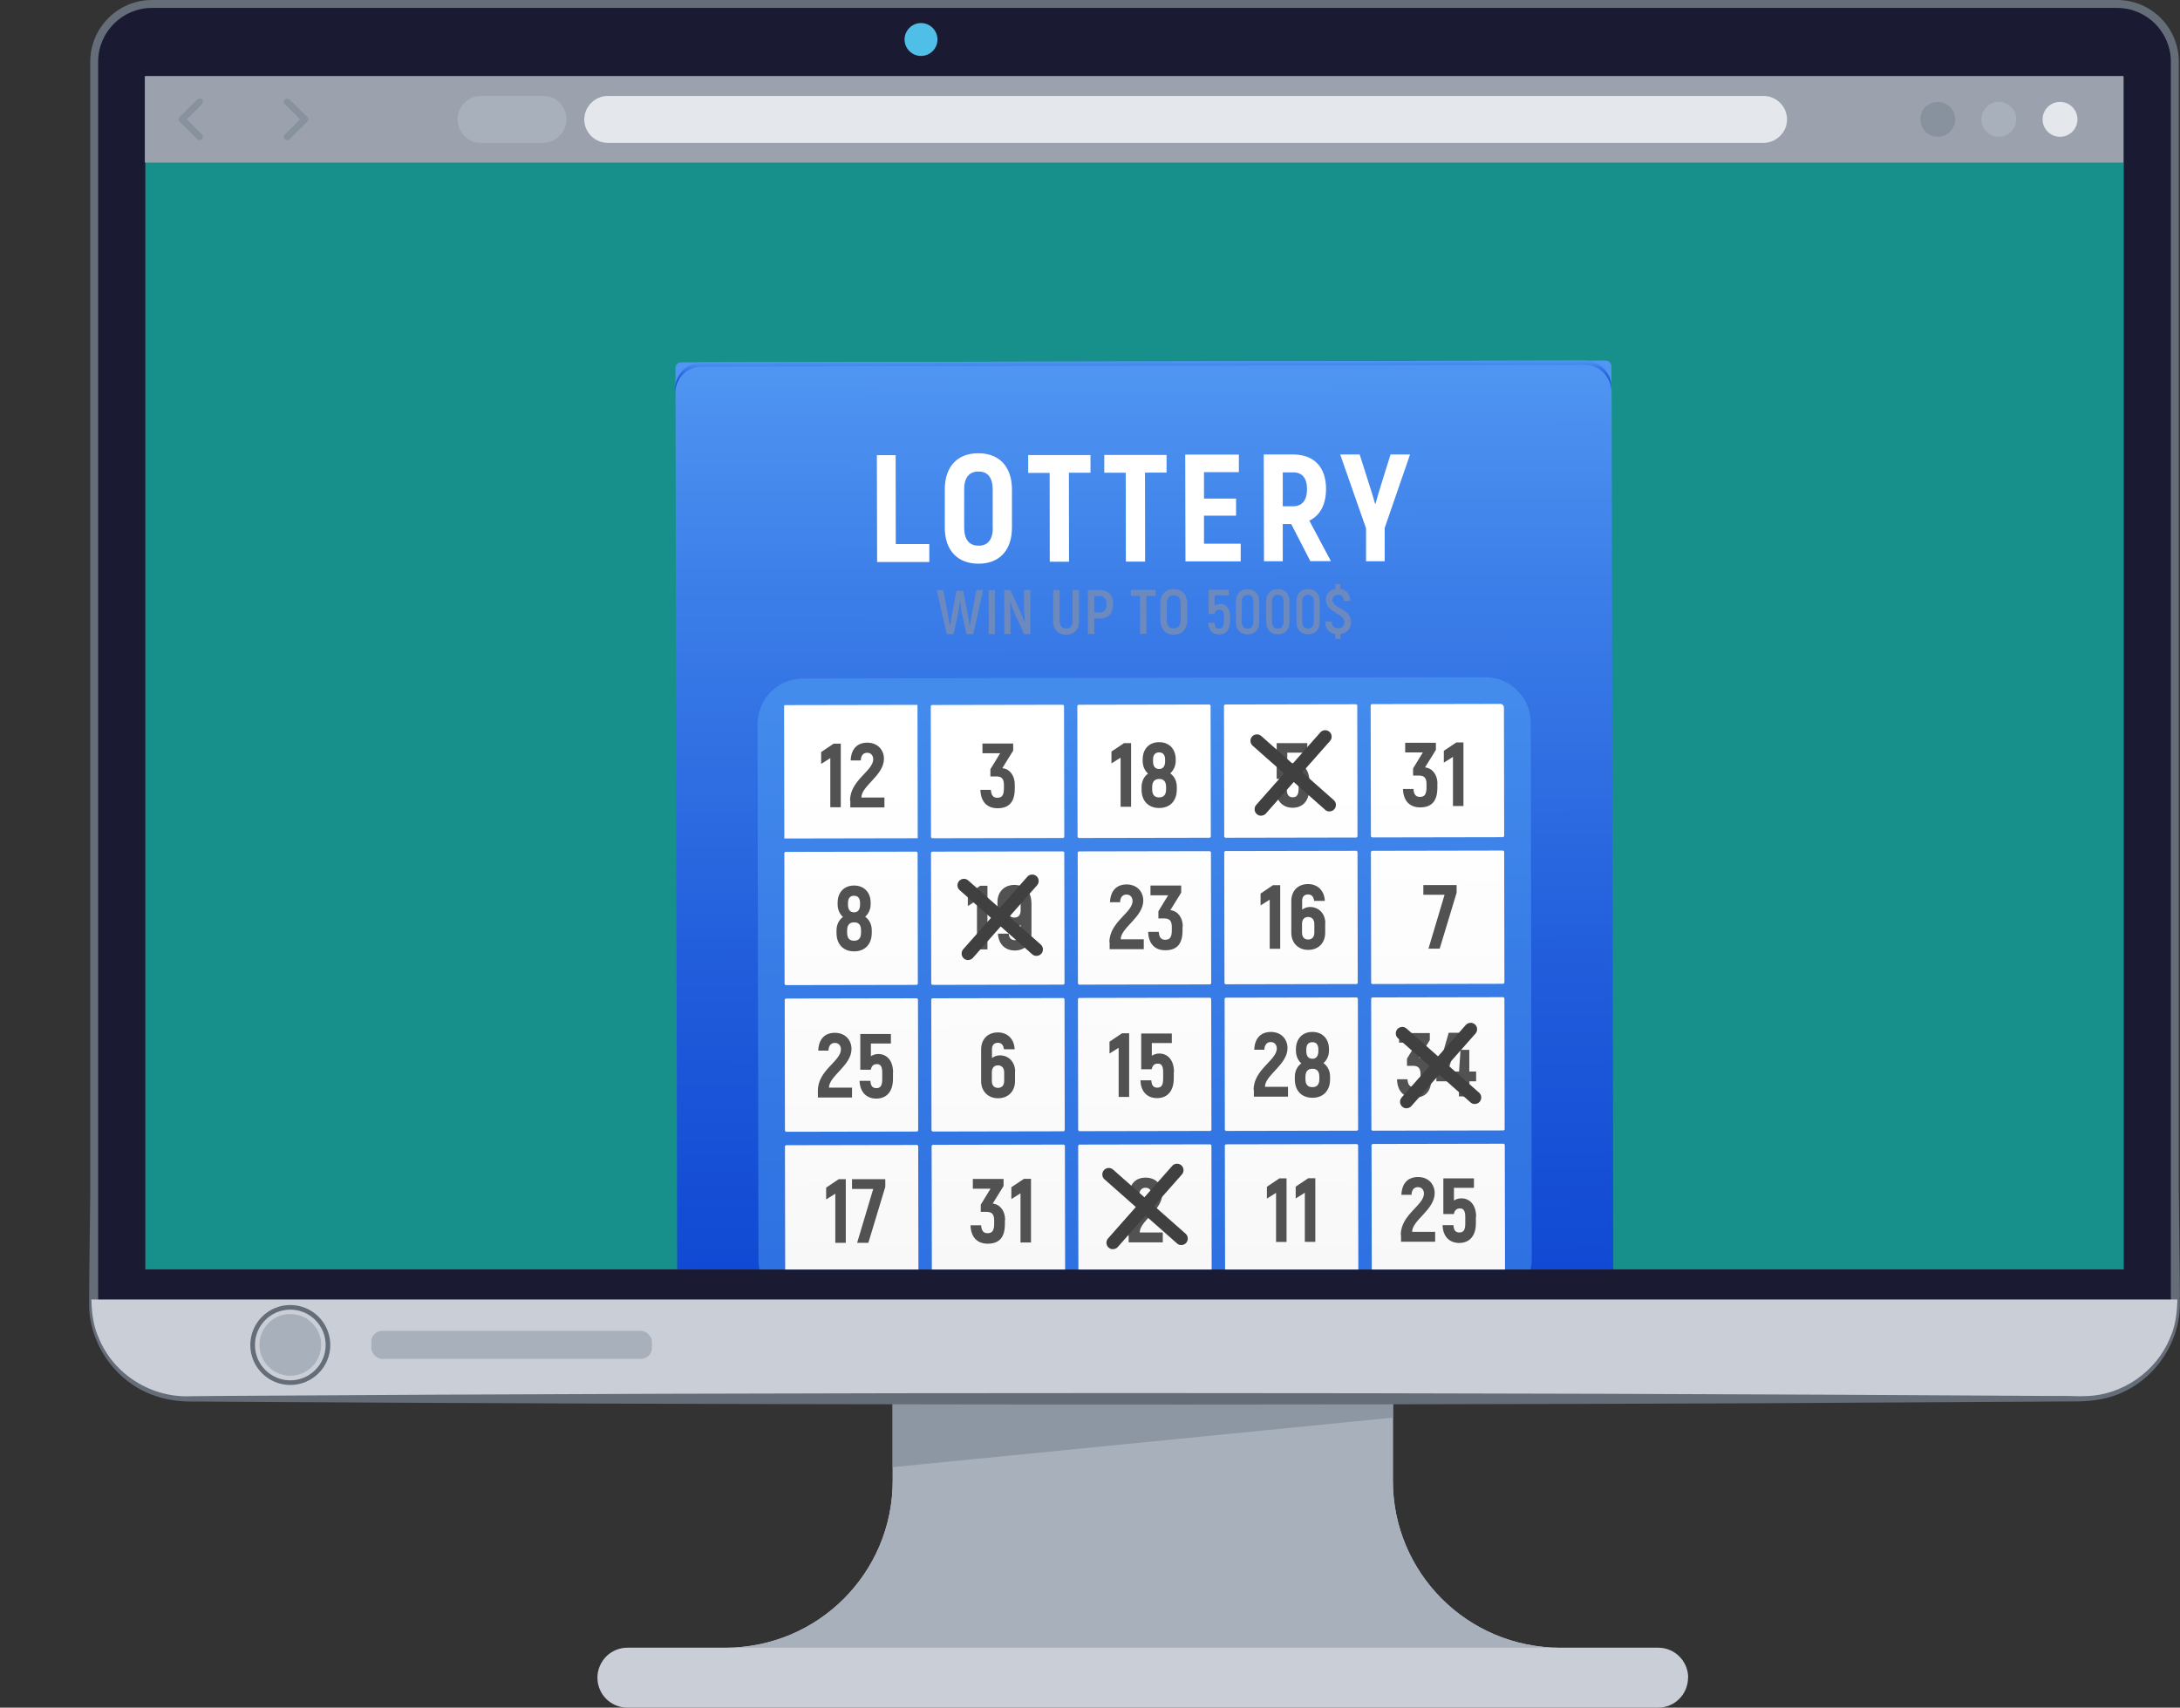
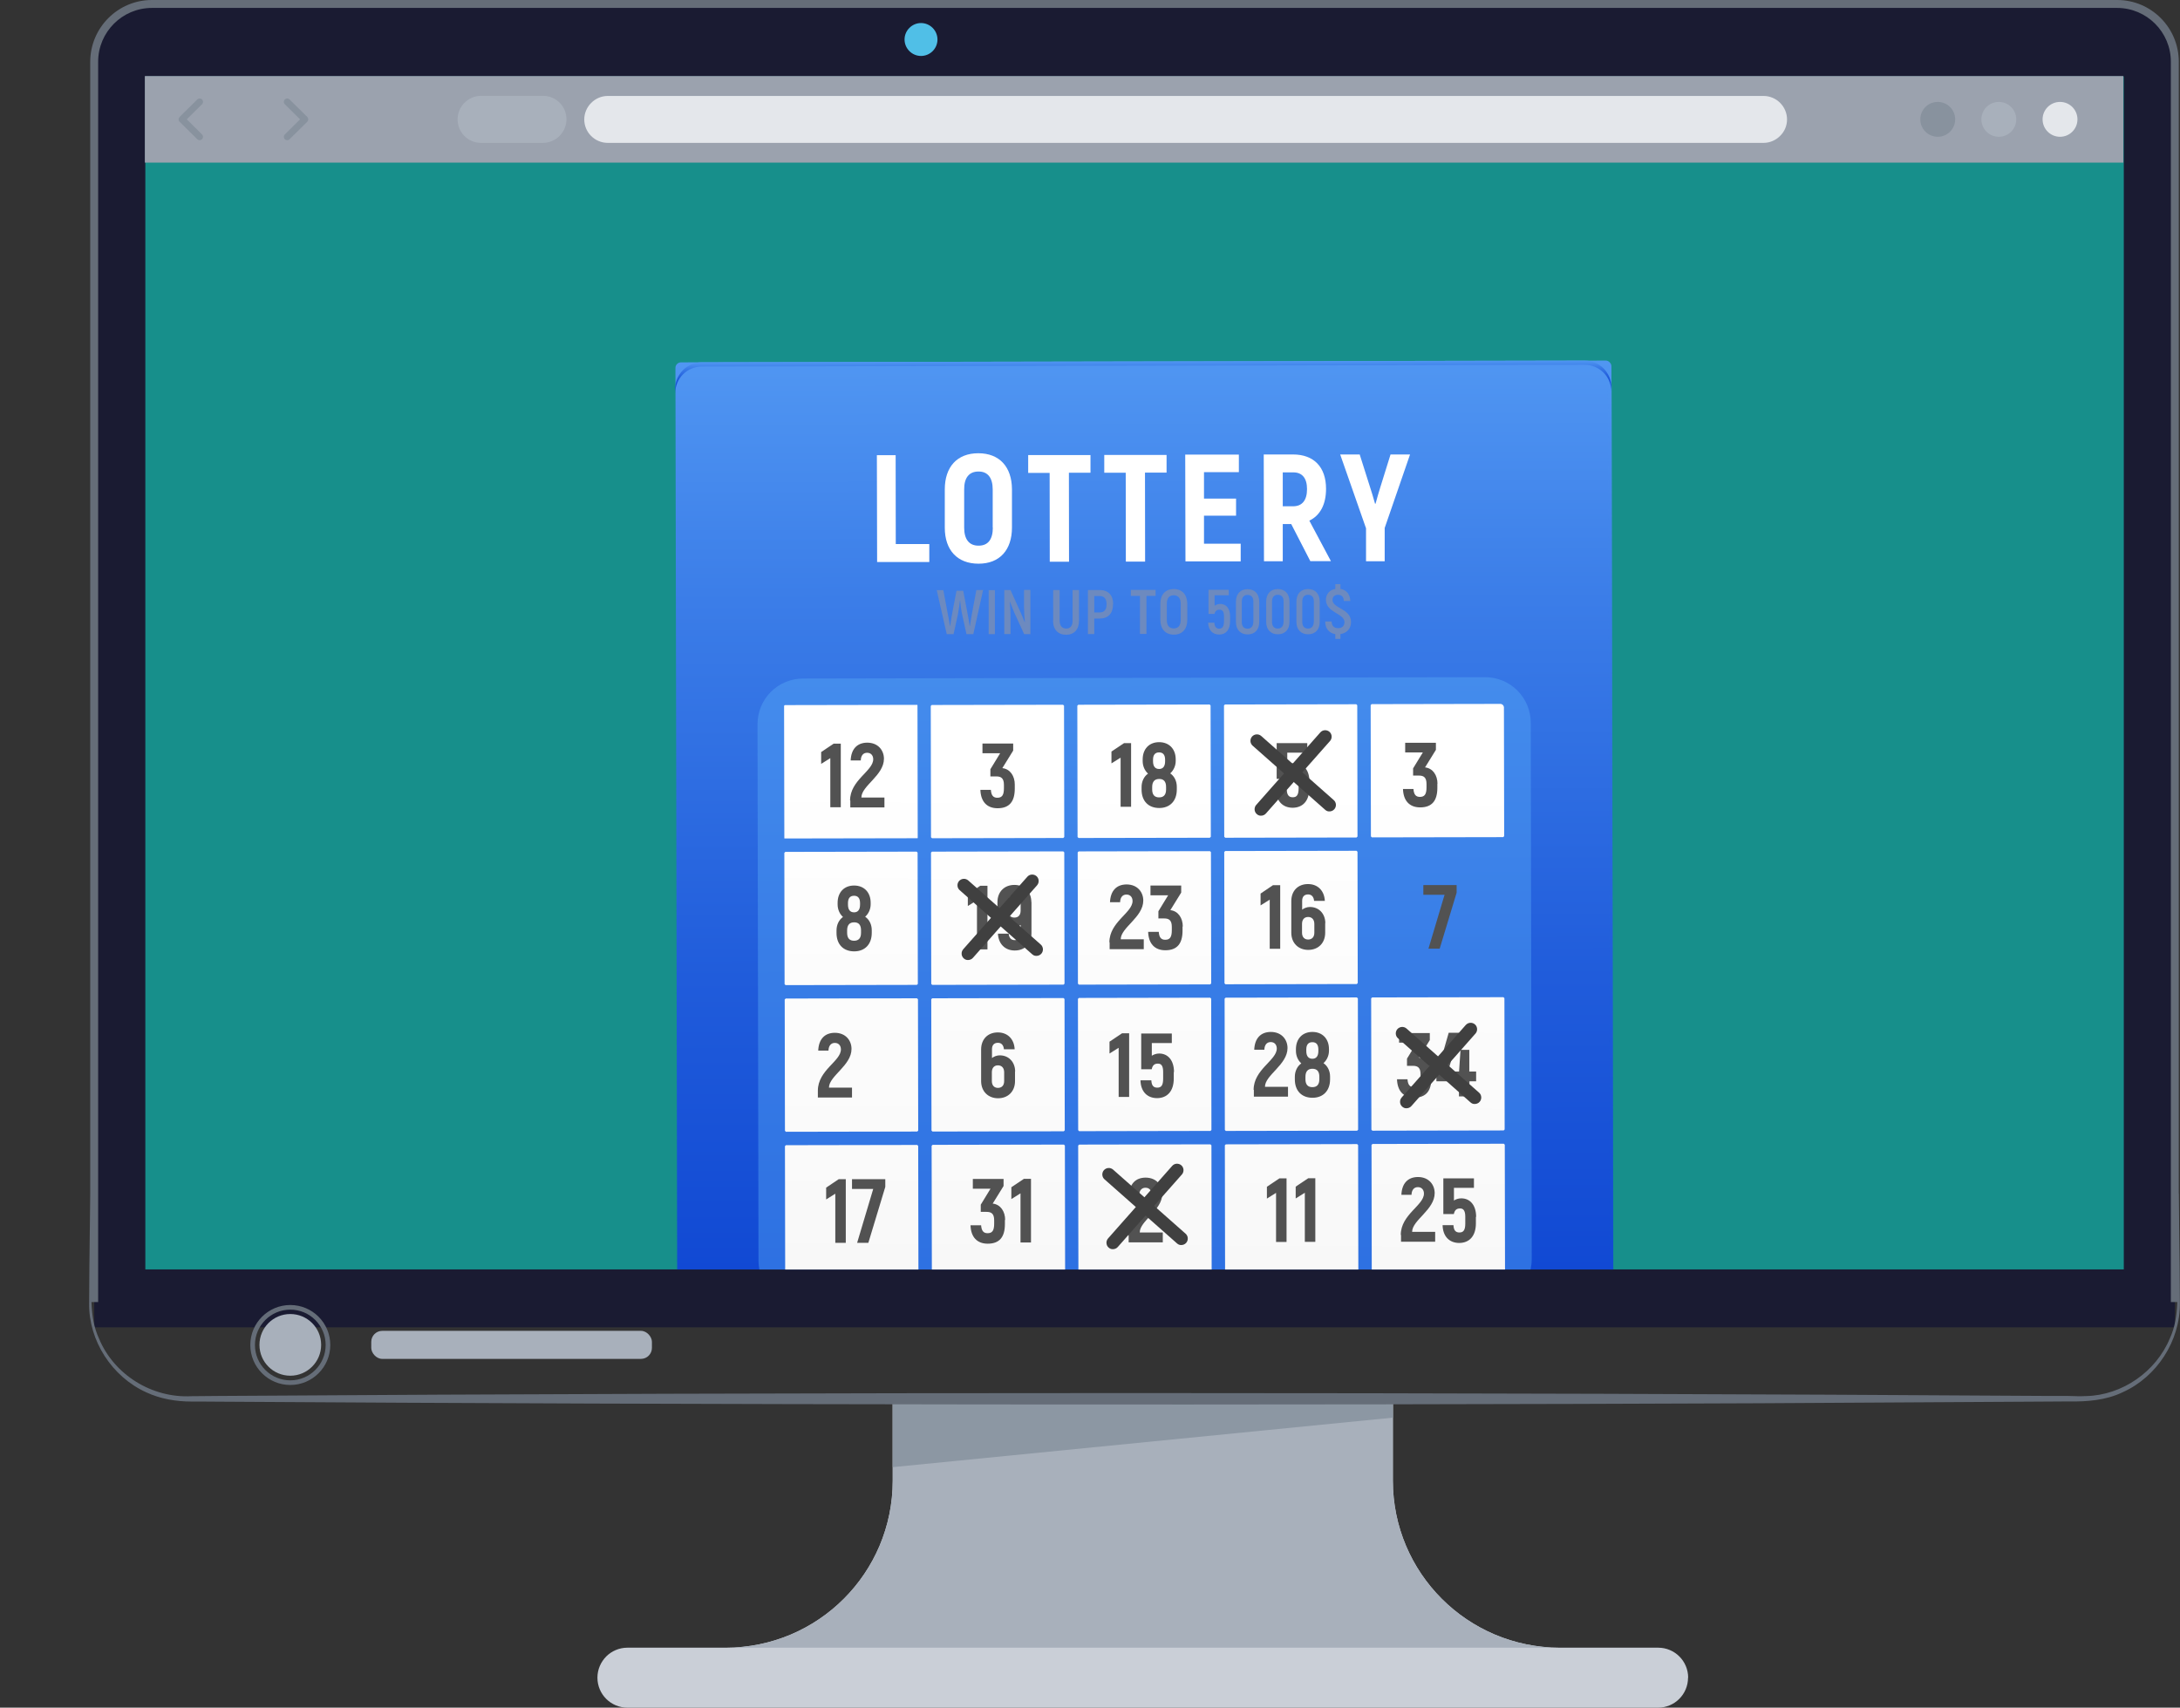
<svg xmlns="http://www.w3.org/2000/svg" xmlns:xlink="http://www.w3.org/1999/xlink" viewBox="0 0 178.8 140.08">
  <rect x="0" y="0" width="178.8" height="140.08" fill="#333333" stroke="none" />
  <defs>
    <style>      .cls-1 {        fill: #50bfe7;      }      .cls-2 {        fill: #9ba2ae;      }      .cls-3 {        fill: url(#linear-gradient-17);      }      .cls-4 {        fill: url(#linear-gradient-2);        opacity: .5;      }      .cls-4, .cls-5, .cls-6 {        mix-blend-mode: multiply;      }      .cls-7 {        fill: url(#linear-gradient-15);      }      .cls-8 {        fill: url(#linear-gradient-18);      }      .cls-9 {        fill: url(#linear-gradient-28);      }      .cls-10 {        fill: #6d8abf;      }      .cls-11 {        fill: url(#linear-gradient-14);      }      .cls-12 {        fill: url(#linear-gradient-20);      }      .cls-13 {        fill: url(#linear-gradient-6);      }      .cls-14 {        isolation: isolate;      }      .cls-15 {        fill: #5cadf9;        opacity: .4;      }      .cls-15, .cls-16 {        mix-blend-mode: screen;      }      .cls-5 {        opacity: .2;      }      .cls-5, .cls-17 {        fill: #525252;      }      .cls-16 {        fill: url(#linear-gradient-3);      }      .cls-18 {        fill: url(#linear-gradient-11);      }      .cls-19 {        fill: url(#linear-gradient-10);      }      .cls-20 {        fill: #a8b0bb;      }      .cls-21 {        fill: url(#linear-gradient-16);      }      .cls-22 {        fill: url(#linear-gradient-31);      }      .cls-23 {        fill: #88929e;      }      .cls-24 {        fill: url(#linear-gradient-21);      }      .cls-25 {        fill: #178f8b;      }      .cls-26 {        fill: url(#linear-gradient-25);      }      .cls-27 {        fill: url(#linear-gradient-5);      }      .cls-28 {        clip-path: url(#clippath);      }      .cls-29 {        fill: #656d78;      }      .cls-30 {        fill: #e4e7eb;      }      .cls-31 {        fill: #1a1b32;      }      .cls-32 {        fill: none;      }      .cls-33 {        fill: url(#linear-gradient-7);      }      .cls-34 {        fill: #8c97a3;      }      .cls-35 {        fill: url(#linear-gradient-24);      }      .cls-36 {        fill: url(#linear-gradient-9);      }      .cls-37 {        fill: url(#linear-gradient-22);      }      .cls-38 {        fill: url(#linear-gradient);      }      .cls-39 {        fill: #cacfd7;      }      .cls-40 {        fill: url(#linear-gradient-27);      }      .cls-41 {        fill: url(#linear-gradient-29);      }      .cls-42 {        fill: #404040;      }      .cls-43 {        fill: url(#linear-gradient-30);      }      .cls-44 {        fill: url(#linear-gradient-23);      }      .cls-45 {        fill: url(#linear-gradient-19);      }      .cls-46 {        fill: url(#linear-gradient-4);      }      .cls-47 {        fill: url(#linear-gradient-8);      }      .cls-48 {        fill: url(#linear-gradient-12);      }      .cls-49 {        fill: url(#linear-gradient-13);      }      .cls-50 {        fill: url(#linear-gradient-26);      }    </style>
    <clipPath id="clippath">
      <rect class="cls-32" y="15.65" width="170.39" height="88.49" />
    </clipPath>
    <linearGradient id="linear-gradient" x1="241.16" y1="184.79" x2="241.16" y2="91.18" gradientTransform="translate(-147.29 -61.54)" gradientUnits="userSpaceOnUse">
      <stop offset="0" stop-color="#0a41d1" />
      <stop offset=".19" stop-color="#1048d3" />
      <stop offset=".46" stop-color="#205cdb" />
      <stop offset=".79" stop-color="#3b7de8" />
      <stop offset="1" stop-color="#5096f2" />
    </linearGradient>
    <linearGradient id="linear-gradient-2" x1="241.28" y1="184.79" x2="241.28" y2="91.92" gradientTransform="translate(-147.56 -61.08) rotate(-.11)" xlink:href="#linear-gradient" />
    <linearGradient id="linear-gradient-3" x1="241.16" y1="93.71" x2="241.16" y2="91.18" gradientTransform="translate(-147.56 -61.08) rotate(-.11)" xlink:href="#linear-gradient" />
    <linearGradient id="linear-gradient-4" x1="221.39" y1="119.12" x2="221.05" y2="169.52" gradientTransform="translate(-147.62 -61.01) rotate(-.11)" gradientUnits="userSpaceOnUse">
      <stop offset=".1" stop-color="#fff" />
      <stop offset=".84" stop-color="#f9f9f9" />
      <stop offset="1" stop-color="#f7f7f7" />
    </linearGradient>
    <linearGradient id="linear-gradient-5" x1="227.57" y1="119.17" x2="227.22" y2="169.57" xlink:href="#linear-gradient-4" />
    <linearGradient id="linear-gradient-6" x1="234.19" y1="119.21" x2="233.84" y2="169.61" xlink:href="#linear-gradient-4" />
    <linearGradient id="linear-gradient-7" x1="240.41" y1="119.25" x2="240.07" y2="169.65" xlink:href="#linear-gradient-4" />
    <linearGradient id="linear-gradient-8" x1="246.8" y1="119.3" x2="246.46" y2="169.69" xlink:href="#linear-gradient-4" />
    <linearGradient id="linear-gradient-9" x1="253.73" y1="119.34" x2="253.38" y2="169.74" xlink:href="#linear-gradient-4" />
    <linearGradient id="linear-gradient-10" x1="260.08" y1="119.39" x2="259.74" y2="169.79" xlink:href="#linear-gradient-4" />
    <linearGradient id="linear-gradient-11" x1="241.16" y1="184.79" x2="241.16" y2="174.25" gradientTransform="translate(335.1 297.5) rotate(180)" gradientUnits="userSpaceOnUse">
      <stop offset="0" stop-color="#e6e6e6" />
      <stop offset=".06" stop-color="#e8e8e8" />
      <stop offset=".54" stop-color="#f9f9f9" />
      <stop offset=".9" stop-color="#fff" />
    </linearGradient>
    <linearGradient id="linear-gradient-12" x1="217.14" y1="119.16" x2="216.8" y2="169.58" gradientTransform="translate(-147.56 -61.08) rotate(-.11)" xlink:href="#linear-gradient-4" />
    <linearGradient id="linear-gradient-13" x1="229.17" y1="119.24" x2="228.83" y2="169.66" gradientTransform="translate(-147.56 -61.08) rotate(-.11)" xlink:href="#linear-gradient-4" />
    <linearGradient id="linear-gradient-14" x1="241.2" y1="119.32" x2="240.85" y2="169.74" gradientTransform="translate(-147.56 -61.08) rotate(-.11)" xlink:href="#linear-gradient-4" />
    <linearGradient id="linear-gradient-15" x1="253.22" y1="119.41" x2="252.88" y2="169.82" gradientTransform="translate(-147.56 -61.08) rotate(-.11)" xlink:href="#linear-gradient-4" />
    <linearGradient id="linear-gradient-16" x1="265.25" y1="119.48" x2="264.91" y2="169.93" gradientTransform="translate(-147.56 -61.08) rotate(-.11)" xlink:href="#linear-gradient-4" />
    <linearGradient id="linear-gradient-17" x1="217.23" y1="119.16" x2="216.88" y2="169.58" gradientTransform="translate(-147.56 -61.08) rotate(-.11)" xlink:href="#linear-gradient-4" />
    <linearGradient id="linear-gradient-18" x1="229.25" y1="119.24" x2="228.91" y2="169.66" gradientTransform="translate(-147.56 -61.08) rotate(-.11)" xlink:href="#linear-gradient-4" />
    <linearGradient id="linear-gradient-19" x1="241.28" y1="119.32" x2="240.93" y2="169.74" gradientTransform="translate(-147.56 -61.08) rotate(-.11)" xlink:href="#linear-gradient-4" />
    <linearGradient id="linear-gradient-20" x1="253.3" y1="119.4" x2="252.96" y2="169.82" gradientTransform="translate(-147.56 -61.08) rotate(-.11)" xlink:href="#linear-gradient-4" />
    <linearGradient id="linear-gradient-21" x1="265.33" y1="119.48" x2="264.99" y2="169.9" gradientTransform="translate(-147.56 -61.08) rotate(-.11)" xlink:href="#linear-gradient-4" />
    <linearGradient id="linear-gradient-22" x1="217.31" y1="119.15" x2="216.96" y2="169.57" gradientTransform="translate(-147.56 -61.08) rotate(-.11)" xlink:href="#linear-gradient-4" />
    <linearGradient id="linear-gradient-23" x1="229.33" y1="119.24" x2="228.99" y2="169.65" gradientTransform="translate(-147.56 -61.08) rotate(-.11)" xlink:href="#linear-gradient-4" />
    <linearGradient id="linear-gradient-24" x1="241.36" y1="119.32" x2="241.02" y2="169.74" gradientTransform="translate(-147.56 -61.08) rotate(-.11)" xlink:href="#linear-gradient-4" />
    <linearGradient id="linear-gradient-25" x1="253.39" y1="119.4" x2="253.04" y2="169.82" gradientTransform="translate(-147.56 -61.08) rotate(-.11)" xlink:href="#linear-gradient-4" />
    <linearGradient id="linear-gradient-26" x1="265.41" y1="119.48" x2="265.07" y2="169.9" gradientTransform="translate(-147.56 -61.08) rotate(-.11)" xlink:href="#linear-gradient-4" />
    <linearGradient id="linear-gradient-27" x1="217.39" y1="119.13" x2="217.05" y2="169.57" gradientTransform="translate(-147.56 -61.08) rotate(-.11)" xlink:href="#linear-gradient-4" />
    <linearGradient id="linear-gradient-28" x1="229.41" y1="119.23" x2="229.07" y2="169.65" gradientTransform="translate(-147.56 -61.08) rotate(-.11)" xlink:href="#linear-gradient-4" />
    <linearGradient id="linear-gradient-29" x1="241.44" y1="119.31" x2="241.1" y2="169.73" gradientTransform="translate(-147.56 -61.08) rotate(-.11)" xlink:href="#linear-gradient-4" />
    <linearGradient id="linear-gradient-30" x1="253.47" y1="119.39" x2="253.12" y2="169.81" gradientTransform="translate(-147.56 -61.08) rotate(-.11)" xlink:href="#linear-gradient-4" />
    <linearGradient id="linear-gradient-31" x1="265.49" y1="119.48" x2="265.15" y2="169.9" gradientTransform="translate(-147.56 -61.08) rotate(-.11)" xlink:href="#linear-gradient-4" />
  </defs>
  <g class="cls-14">
    <g id="Layer_2" data-name="Layer 2">
      <g id="Layer_1-2" data-name="Layer 1">
        <g>
          <g>
            <path class="cls-39" d="M138.45,137.62c0,1.36-1.1,2.46-2.46,2.46H51.46c-1.36,0-2.46-1.1-2.46-2.46,0-.68,.28-1.29,.72-1.74,.44-.44,1.06-.72,1.74-.72h8.06c7.57,0,13.7-6.13,13.7-13.7v-6.98h41.02v6.98c0,7.57,6.13,13.7,13.7,13.7h8.06c1.36,0,2.46,1.1,2.46,2.46Z" />
            <path class="cls-20" d="M127.94,135.16H59.52c7.57,0,13.7-6.13,13.7-13.7v-6.98h41.02v6.98c0,7.57,6.13,13.7,13.7,13.7Z" />
            <polygon class="cls-34" points="114.24 116.29 73.22 120.35 73.22 114.48 114.24 114.48 114.24 116.29" />
          </g>
          <path class="cls-31" d="M178.38,5.06V108.88H7.73V5.06C7.73,2.44,9.85,.32,12.46,.32H173.65c2.61,0,4.73,2.12,4.73,4.73Z" />
          <rect class="cls-25" x="11.92" y="6.27" width="162.27" height="97.86" />
          <path class="cls-29" d="M178.7,106.81h-.65V5.06c0-2.43-1.98-4.41-4.41-4.41H12.46c-2.43,0-4.41,1.98-4.41,4.41V106.81h-.65V5.06C7.41,2.27,9.67,0,12.46,0H173.65c2.79,0,5.05,2.27,5.05,5.06V106.81Z" />
          <path class="cls-1" d="M76.89,3.24c0,.75-.61,1.35-1.35,1.35s-1.35-.61-1.35-1.35,.61-1.35,1.35-1.35,1.35,.61,1.35,1.35Z" />
-           <path class="cls-39" d="M178.7,106.6v.21c0,4.38-3.55,7.92-7.92,7.92H15.33c-4.38,0-7.92-3.55-7.92-7.92v-.21H178.7Z" />
          <path class="cls-20" d="M26.34,110.32c0,1.39-1.13,2.53-2.53,2.53s-2.53-1.13-2.53-2.53,1.13-2.53,2.53-2.53,2.53,1.13,2.53,2.53Z" />
          <path class="cls-29" d="M178.7,97.91l.07,6,.02,3c.03,3.07-1.88,6.03-4.68,7.29-1.38,.67-2.96,.79-4.47,.76,0,0-1.5,.01-1.5,.01l-23.98,.14c-39.03,.17-87.14,.13-126.2-.13,0,0-1.5-.01-1.5-.01h-.75c-1.27,0-2.57-.22-3.72-.76-2.8-1.27-4.72-4.22-4.68-7.3l.02-3,.07-6,.07,6c.08,1.99-.2,4.05,.64,5.87,1.24,3.01,4.37,4.92,7.59,4.75,.44,0,1.78-.02,2.25-.02,47.14-.32,103.04-.31,150.18,0h1.5s.75,.02,.75,.02h.37s.36-.01,.36-.01c2.95-.07,5.73-2,6.86-4.74,.84-1.82,.56-3.88,.64-5.87l.07-6h0Z" />
          <path class="cls-29" d="M23.81,113.61c-1.81,0-3.28-1.47-3.28-3.28s1.47-3.28,3.28-3.28,3.28,1.47,3.28,3.28-1.47,3.28-3.28,3.28Zm0-6.18c-1.6,0-2.9,1.3-2.9,2.9s1.3,2.9,2.9,2.9,2.9-1.3,2.9-2.9-1.3-2.9-2.9-2.9Z" />
          <rect class="cls-20" x="30.45" y="109.17" width="23.02" height="2.3" rx=".9" ry=".9" />
          <g>
            <rect class="cls-2" x="11.88" y="6.24" width="162.27" height="7.1" />
            <g>
              <path class="cls-20" d="M165.37,9.79c0,.79-.64,1.43-1.43,1.43s-1.43-.64-1.43-1.43,.64-1.43,1.43-1.43,1.43,.64,1.43,1.43Z" />
              <path class="cls-23" d="M160.36,9.79c0,.79-.64,1.43-1.43,1.43s-1.43-.64-1.43-1.43,.64-1.43,1.43-1.43,1.43,.64,1.43,1.43Z" />
              <path class="cls-30" d="M170.39,9.79c0,.79-.64,1.43-1.43,1.43s-1.43-.64-1.43-1.43,.64-1.43,1.43-1.43,1.43,.64,1.43,1.43Z" />
            </g>
            <path class="cls-30" d="M146.57,9.79c0,.53-.21,1.01-.57,1.36-.35,.35-.83,.57-1.36,.57H49.85c-1.06,0-1.93-.86-1.93-1.92,0-.53,.22-1.01,.57-1.36,.35-.35,.83-.57,1.36-.57h94.79c1.06,0,1.93,.87,1.93,1.93Z" />
            <path class="cls-20" d="M46.46,9.79c0,.53-.22,1.01-.57,1.36-.35,.35-.83,.57-1.36,.57h-5.08c-1.06,0-1.92-.86-1.92-1.93,0-.53,.22-1.01,.57-1.36,.35-.35,.83-.57,1.36-.57h5.08c1.06,0,1.92,.86,1.92,1.92Z" />
            <path class="cls-23" d="M16.37,11.5c-.07,0-.14-.03-.19-.08l-1.45-1.43c-.05-.05-.08-.12-.08-.2s.03-.14,.08-.2l1.45-1.43c.11-.11,.28-.11,.39,0,.11,.11,.11,.28,0,.39l-1.25,1.24,1.25,1.24c.11,.11,.11,.28,0,.39-.05,.05-.12,.08-.2,.08Z" />
            <path class="cls-23" d="M23.56,8.08c.07,0,.14,.03,.19,.08l1.45,1.43c.05,.05,.08,.12,.08,.2s-.03,.14-.08,.2l-1.45,1.43c-.11,.11-.28,.11-.39,0-.11-.11-.11-.28,0-.39l1.25-1.24-1.25-1.24c-.11-.11-.11-.28,0-.39,.05-.05,.12-.08,.2-.08Z" />
          </g>
          <g class="cls-28">
            <g>
              <rect class="cls-38" x="55.48" y="29.65" width="76.77" height="93.61" rx=".46" ry=".46" transform="translate(-.14 .18) rotate(-.11)" />
              <path class="cls-15" d="M125.66,123.19l-.02-8.99c0-.99-.4-1.94-1.1-2.64-.7-.7-1.65-1.09-2.64-1.09l-55.95,.11c-.99,0-1.94,.4-2.64,1.1-.7,.7-1.09,1.65-1.09,2.64l.02,8.99,63.41-.12Z" />
              <path class="cls-4" d="M131.62,30.31c.16,.3,.25,.65,.26,1.02l.17,89.25c0,1.2-.97,2.18-2.17,2.18l-72.42,.14c-.65,0-1.23-.28-1.63-.73,.37,.69,1.09,1.16,1.93,1.16l72.42-.14c1.2,0,2.18-.98,2.18-2.18l-.17-89.25c0-.55-.21-1.06-.55-1.44Z" />
              <path class="cls-16" d="M129.98,29.58l-72.42,.14c-1.2,0-2.18,.98-2.18,2.18v.35c0-1.2,.97-2.18,2.18-2.18l72.42-.14c1.2,0,2.18,.97,2.18,2.18v-.35c0-1.2-.98-2.18-2.18-2.18Z" />
              <path class="cls-15" d="M63.31,106.05h0c-.7-.7-1.1-1.65-1.1-2.64l-.08-44.01c0-.99,.39-1.94,1.09-2.64h0c.7-.7,1.65-1.1,2.64-1.1l55.95-.11c.99,0,1.94,.39,2.64,1.09h0c.7,.7,1.1,1.65,1.1,2.64l.08,44.01c0,.99-.39,1.94-1.09,2.64h0c-.7,.7-1.65,1.1-2.64,1.1l-55.95,.11c-.99,0-1.94-.39-2.64-1.09Z" />
              <g>
                <path class="cls-46" d="M76.22,44.64v1.46s-4.28,0-4.28,0l-.02-8.76h1.54s.01,7.29,.01,7.29h2.74Z" />
                <path class="cls-27" d="M77.49,43.28v-3.13c0-1.85,1.01-2.97,2.75-2.97,1.73,0,2.75,1.11,2.76,2.96v3.13c0,1.85-1.01,2.97-2.74,2.97-1.74,0-2.77-1.11-2.77-2.96Zm3.93,0v-3.13c0-.95-.4-1.48-1.17-1.47-.78,0-1.18,.53-1.17,1.48v3.13c0,.95,.41,1.48,1.19,1.47,.78,0,1.16-.53,1.16-1.48Z" />
                <path class="cls-13" d="M89.44,38.78h-1.77s.01,7.3,.01,7.3h-1.58s-.01-7.29-.01-7.29h-1.76s0-1.46,0-1.46h5.11s0,1.45,0,1.45Z" />
                <path class="cls-33" d="M95.67,38.77h-1.76s.01,7.3,.01,7.3h-1.58s-.01-7.29-.01-7.29h-1.76s0-1.46,0-1.46h5.11s0,1.45,0,1.45Z" />
                <path class="cls-47" d="M101.76,44.6v1.45s-4.53,0-4.53,0l-.02-8.76h4.4s0,1.44,0,1.44h-2.86s0,2.17,0,2.17h2.63s0,1.4,0,1.4h-2.63s0,2.3,0,2.3h2.99Z" />
                <path class="cls-36" d="M105.91,42.99h-.7s0,3.05,0,3.05h-1.54s-.02-8.76-.02-8.76h2.4c1.71,0,2.71,1.03,2.71,2.82,0,1.28-.48,2.18-1.37,2.61l1.77,3.32h-1.69s-1.57-3.05-1.57-3.05Zm-.7-1.46h.85c.74,0,1.14-.49,1.14-1.41,0-.9-.4-1.38-1.14-1.37h-.85s0,2.78,0,2.78Z" />
                <path class="cls-19" d="M112.03,43.31l-2.11-6.03h1.6s.84,2.65,.84,2.65c.11,.33,.3,.96,.42,1.39h.04c.11-.42,.3-1.06,.41-1.41l.82-2.63h1.6s-2.08,6.03-2.08,6.03v2.73s-1.53,0-1.53,0v-2.73Z" />
              </g>
              <g class="cls-6">
                <path class="cls-10" d="M80.63,48.41l-.8,3.61h-.56s-.35-1.59-.35-1.59c-.08-.34-.15-.87-.17-1.16h-.02c-.03,.29-.1,.82-.17,1.16l-.35,1.59h-.56s-.82-3.61-.82-3.61h.54s.37,1.97,.37,1.97c.05,.26,.14,.73,.17,.96h.02c.03-.23,.11-.67,.16-.99l.36-1.89h.55s.36,1.89,.36,1.89c.06,.31,.14,.76,.17,.99h.02c.03-.23,.12-.7,.16-.96l.37-1.98h.54Z" />
                <path class="cls-10" d="M81.6,48.41v3.61s-.51,0-.51,0v-3.61s.51,0,.51,0Z" />
                <path class="cls-10" d="M84.51,48.41v3.61s-.51,0-.51,0l-.81-1.77c-.11-.27-.26-.64-.35-.88h-.02c.04,.37,.06,.91,.06,1.25v1.39s-.51,0-.51,0v-3.61s.51,0,.51,0l.83,1.84c.11,.24,.24,.58,.33,.79h.02c-.04-.37-.07-.91-.07-1.23v-1.41s.51,0,.51,0Z" />
                <path class="cls-10" d="M86.38,50.9v-2.5s.53,0,.53,0v2.5c0,.45,.21,.66,.54,.66,.33,0,.53-.21,.52-.66v-2.5s.53,0,.53,0v2.5c0,.75-.41,1.17-1.06,1.17-.65,0-1.07-.42-1.07-1.16Z" />
                <path class="cls-10" d="M91.29,49.56c0,.76-.4,1.18-1.11,1.18h-.43s0,1.27,0,1.27h-.52s0-3.61,0-3.61h.96c.71,0,1.11,.43,1.11,1.16Zm-.53,0c0-.44-.19-.67-.58-.67h-.43s0,1.35,0,1.35h.43c.39,0,.58-.22,.58-.68Z" />
                <path class="cls-10" d="M94.78,48.88h-.75s0,3.12,0,3.12h-.53s0-3.12,0-3.12h-.75s0-.49,0-.49h2.03s0,.49,0,.49Z" />
                <path class="cls-10" d="M95.17,50.85v-1.32c0-.75,.41-1.21,1.1-1.21,.69,0,1.1,.46,1.11,1.21v1.32c0,.75-.41,1.21-1.1,1.21-.69,0-1.11-.46-1.11-1.21Zm1.67,0v-1.32c0-.45-.2-.7-.57-.7-.38,0-.57,.25-.57,.7v1.32c0,.45,.19,.7,.57,.7,.37,0,.57-.25,.57-.7Z" />
                <path class="cls-10" d="M100.89,50.56v.37c0,.74-.34,1.12-.89,1.12-.55,0-.89-.36-.91-.97h.51c.02,.34,.15,.49,.4,.49,.25,0,.39-.16,.39-.63v-.38c0-.39-.12-.55-.38-.55-.21,0-.35,.12-.4,.35h-.49s0-1.98,0-1.98h1.66s0,.45,0,.45h-1.16s0,.86,0,.86c.12-.09,.27-.14,.45-.15,.49,0,.82,.36,.82,1.02Z" />
                <path class="cls-10" d="M101.37,51.03v-1.68c0-.63,.37-1.02,.95-1.02,.59,0,.96,.39,.96,1.02v1.68c0,.62-.36,1.01-.95,1.01-.58,0-.96-.38-.96-1.01Zm1.43,0v-1.68c0-.36-.17-.55-.48-.55-.3,0-.47,.2-.47,.55v1.68c0,.35,.17,.54,.47,.54,.3,0,.47-.2,.47-.54Z" />
                <path class="cls-10" d="M103.85,51.02v-1.68c0-.63,.37-1.02,.95-1.02,.59,0,.96,.39,.96,1.02v1.68c0,.62-.36,1.01-.95,1.01-.58,0-.96-.38-.96-1.01Zm1.43,0v-1.68c0-.36-.17-.55-.48-.55-.3,0-.47,.2-.47,.55v1.68c0,.35,.17,.54,.47,.54,.3,0,.47-.2,.47-.54Z" />
                <path class="cls-10" d="M106.33,51.02v-1.68c0-.63,.37-1.02,.95-1.02,.59,0,.96,.39,.96,1.02v1.68c0,.62-.36,1.01-.95,1.01-.58,0-.96-.38-.96-1.01Zm1.43,0v-1.68c0-.36-.17-.55-.48-.55-.3,0-.47,.2-.47,.55v1.68c0,.35,.17,.54,.47,.54,.3,0,.47-.2,.47-.54Z" />
                <path class="cls-10" d="M109.94,52.02v.39s-.42,0-.42,0v-.39c-.51-.09-.83-.46-.83-1.04h.53c0,.37,.21,.55,.53,.55,.35,0,.52-.21,.52-.5,0-.72-1.51-.76-1.52-1.83,0-.45,.29-.81,.77-.89v-.39s.42,0,.42,0v.39c.5,.08,.79,.45,.81,.99h-.53c-.01-.34-.19-.51-.47-.51-.29,0-.46,.17-.46,.42,0,.71,1.52,.7,1.52,1.82,0,.48-.3,.9-.86,.98Z" />
              </g>
              <g>
                <path class="cls-18" d="M64.42,112.72h59.04v10.24c0,.16-.13,.29-.29,.29h-58.45c-.16,0-.29-.13-.29-.29v-10.24h0Z" transform="translate(188.11 235.79) rotate(179.89)" />
                <g>
                  <rect class="cls-17" x="67.27" y="114.3" width=".93" height="9.01" transform="translate(-.24 .13) rotate(-.11)" />
                  <rect class="cls-17" x="69.14" y="114.29" width=".22" height="9.01" transform="translate(-.37 .22) rotate(-.18)" />
                  <rect class="cls-17" x="74.35" y="114.28" width=".22" height="9.01" transform="translate(-.12 .08) rotate(-.06)" />
                  <rect class="cls-17" x="70.03" y="114.29" width=".73" height="9.01" transform="translate(-.26 .15) rotate(-.12)" />
                  <rect class="cls-17" x="72.05" y="114.29" width=".44" height="9.01" transform="translate(-.2 .12) rotate(-.1)" />
                  <rect class="cls-17" x="72.88" y="114.28" width=".61" height="9.01" transform="translate(-.24 .15) rotate(-.12)" />
                  <rect class="cls-17" x="74.9" y="114.28" width=".8" height="9.01" transform="translate(-.2 .13) rotate(-.1)" />
                  <rect class="cls-17" x="76.54" y="114.28" width=".54" height="9.01" transform="translate(-.25 .16) rotate(-.12)" />
                  <rect class="cls-17" x="78.06" y="114.27" width=".52" height="9.01" transform="translate(-.21 .14) rotate(-.1)" />
                  <rect class="cls-17" x="79.67" y="114.27" width=".32" height="9.01" transform="translate(-.12 .08) rotate(-.06)" />
                  <rect class="cls-17" x="83.22" y="114.27" width=".32" height="9.01" />
                  <rect class="cls-17" x="80.92" y="114.27" width=".84" height="9.01" transform="translate(-.27 .19) rotate(-.13)" />
                  <rect class="cls-17" x="82.16" y="114.27" width=".87" height="9.01" transform="translate(-.19 .13) rotate(-.09)" />
                  <rect class="cls-17" x="84.14" y="114.26" width=".45" height="9.01" transform="translate(-.16 .11) rotate(-.08)" />
                  <rect class="cls-17" x="85.44" y="114.26" width=".88" height="9.01" transform="translate(-.24 .17) rotate(-.12)" />
                  <rect class="cls-17" x="86.92" y="114.26" width=".94" height="9.01" transform="translate(-.21 .15) rotate(-.1)" />
                  <rect class="cls-17" x="88.34" y="114.26" width=".57" height="9.01" transform="translate(-.2 .15) rotate(-.1)" />
                  <rect class="cls-17" x="89.95" y="114.25" width=".93" height="9.01" transform="translate(-.26 .2) rotate(-.12)" />
                  <rect class="cls-17" x="91.76" y="114.25" width=".33" height="9.01" transform="translate(-.2 .16) rotate(-.1)" />
                  <rect class="cls-17" x="93.65" y="114.25" width=".59" height="9.01" transform="translate(-.28 .22) rotate(-.14)" />
                  <polygon class="cls-17" points="95.04 114.24 94.85 114.24 94.86 123.25 95.06 123.25 95.04 114.24" />
                  <rect class="cls-17" x="96.29" y="114.24" width=".35" height="9.01" transform="translate(-.14 .12) rotate(-.07)" />
                  <rect class="cls-17" x="97.71" y="114.24" width=".54" height="9.01" transform="translate(-.14 .11) rotate(-.07)" />
                  <polygon class="cls-17" points="99.56 114.23 99.4 114.23 99.41 123.24 99.58 123.24 99.56 114.23" />
                  <polygon class="cls-17" points="78.87 114.27 78.79 114.27 78.81 123.28 78.89 123.28 78.87 114.27" />
                  <polygon class="cls-17" points="75.98 114.28 75.9 114.28 75.92 123.29 76 123.29 75.98 114.28" />
                  <polygon class="cls-17" points="89.31 114.25 89.15 114.25 89.16 123.26 89.33 123.26 89.31 114.25" />
                  <rect class="cls-17" x="92.97" y="114.25" width=".32" height="9.01" transform="translate(-.27 .21) rotate(-.13)" />
                  <rect class="cls-17" x="101.25" y="114.23" width=".5" height="9.01" transform="translate(-.23 .2) rotate(-.11)" />
                  <rect class="cls-17" x="100.51" y="114.23" width=".5" height="9.01" transform="translate(-.24 .2) rotate(-.12)" />
                  <rect class="cls-17" x="102.44" y="114.23" width=".14" height="9.01" transform="translate(-.18 .16) rotate(-.09)" />
                  <polygon class="cls-17" points="104.83 114.22 104.72 114.22 104.73 123.23 104.84 123.23 104.83 114.22" />
                  <rect class="cls-17" x="103.77" y="114.23" width=".5" height="9.01" transform="translate(-.24 .21) rotate(-.12)" />
                  <rect class="cls-17" x="105.25" y="114.22" width=".28" height="9.01" />
                  <rect class="cls-17" x="106.74" y="114.22" width=".62" height="9.01" transform="translate(-.21 .19) rotate(-.1)" />
                  <rect class="cls-17" x="108.43" y="114.22" width=".27" height="9.01" transform="translate(-.25 .23) rotate(-.12)" />
                  <rect class="cls-17" x="106.14" y="114.22" width=".27" height="9.01" transform="translate(-.25 .22) rotate(-.12)" />
                  <polygon class="cls-17" points="110.19 114.21 109.93 114.22 109.95 123.22 110.21 123.22 110.19 114.21" />
                  <rect class="cls-17" x="114.98" y="114.21" width=".26" height="9.01" transform="translate(-.16 .15) rotate(-.08)" />
                  <rect class="cls-17" x="111.13" y="114.21" width=".91" height="9.01" transform="translate(-.24 .23) rotate(-.12)" />
                  <rect class="cls-17" x="112.67" y="114.21" width=".84" height="9.01" transform="translate(-.21 .2) rotate(-.1)" />
                  <rect class="cls-17" x="113.92" y="114.21" width=".83" height="9.01" transform="translate(-.23 .22) rotate(-.11)" />
                  <rect class="cls-17" x="116" y="114.2" width=".33" height="9.01" transform="translate(-.18 .17) rotate(-.08)" />
                  <rect class="cls-17" x="117.31" y="114.2" width=".64" height="9.01" transform="translate(-.25 .24) rotate(-.12)" />
                  <rect class="cls-17" x="118.74" y="114.2" width=".8" height="9.01" transform="translate(-.23 .23) rotate(-.11)" />
                  <rect class="cls-17" x="120.59" y="114.19" width=".12" height="9.01" transform="translate(-.16 .17) rotate(-.08)" />
                  <rect class="cls-17" x="116.91" y="114.2" width=".12" height="9.01" transform="translate(-.16 .16) rotate(-.08)" />
                </g>
              </g>
              <rect class="cls-5" x="64.43" y="122.83" width="59.04" height=".42" transform="translate(-.2 .16) rotate(-.09)" />
              <g>
                <path class="cls-48" d="M75.25,68.76l-10.9,.02-.02-.02-.02-10.85s.03-.07,.07-.07l10.85-.02,.02,.02,.02,10.9-.02,.02Z" />
                <path class="cls-49" d="M87.21,68.74l-10.77,.02-.08-.08-.02-10.77,.08-.08,10.77-.02,.08,.08,.02,10.77-.08,.08Z" />
                <path class="cls-11" d="M99.23,68.72l-10.77,.02-.08-.08-.02-10.77,.08-.08,10.77-.02,.08,.08,.02,10.77-.08,.08Z" />
                <path class="cls-7" d="M111.26,68.7l-10.77,.02-.08-.08-.02-10.77,.08-.08,10.77-.02,.08,.08,.02,10.77-.08,.08Z" />
                <path class="cls-21" d="M123.29,68.67l-10.77,.02-.08-.08-.02-10.77,.08-.08,10.55-.02c.16,0,.3,.13,.3,.3l.02,10.55-.08,.08Z" />
                <path class="cls-3" d="M75.2,80.79l-10.77,.02-.08-.08-.02-10.77,.08-.08,10.77-.02,.08,.08,.02,10.77-.08,.08Z" />
                <path class="cls-8" d="M87.23,80.77l-10.77,.02-.08-.08-.02-10.77,.08-.08,10.77-.02,.08,.08,.02,10.77-.08,.08Z" />
                <path class="cls-45" d="M99.26,80.75l-10.77,.02-.08-.08-.02-10.77,.08-.08,10.77-.02,.08,.08,.02,10.77-.08,.08Z" />
                <path class="cls-12" d="M111.28,80.72l-10.77,.02-.08-.08-.02-10.77,.08-.08,10.77-.02,.08,.08,.02,10.77-.08,.08Z" />
-                 <path class="cls-24" d="M123.31,80.7l-10.77,.02-.08-.08-.02-10.77,.08-.08,10.77-.02,.08,.08,.02,10.77-.08,.08Z" />
                <path class="cls-37" d="M75.23,92.82l-10.77,.02-.08-.08-.02-10.77,.08-.08,10.77-.02,.08,.08,.02,10.77-.08,.08Z" />
                <path class="cls-44" d="M87.25,92.8l-10.77,.02-.08-.08-.02-10.77,.08-.08,10.77-.02,.08,.08,.02,10.77-.08,.08Z" />
                <path class="cls-35" d="M99.28,92.77l-10.77,.02-.08-.08-.02-10.77,.08-.08,10.77-.02,.08,.08,.02,10.77-.08,.08Z" />
                <path class="cls-26" d="M111.31,92.75l-10.77,.02-.08-.08-.02-10.77,.08-.08,10.77-.02,.08,.08,.02,10.77-.08,.08Z" />
                <path class="cls-50" d="M123.33,92.73l-10.77,.02-.08-.08-.02-10.77,.08-.08,10.77-.02,.08,.08,.02,10.77-.08,.08Z" />
                <path class="cls-40" d="M75.25,104.85l-10.55,.02c-.16,0-.3-.13-.3-.3l-.02-10.55,.08-.08,10.77-.02,.08,.08,.02,10.77-.08,.08Z" />
                <path class="cls-9" d="M87.28,104.82l-10.77,.02-.08-.08-.02-10.77,.08-.08,10.77-.02,.08,.08,.02,10.77-.08,.08Z" />
                <path class="cls-41" d="M99.3,104.8l-10.77,.02-.08-.08-.02-10.77,.08-.08,10.77-.02,.08,.08,.02,10.77-.08,.08Z" />
                <path class="cls-43" d="M111.33,104.78l-10.77,.02-.08-.08-.02-10.77,.08-.08,10.77-.02,.08,.08,.02,10.77-.08,.08Z" />
                <path class="cls-22" d="M123.14,104.75l-10.55,.02-.08-.08-.02-10.77,.08-.08,10.77-.02,.08,.08,.02,10.55c0,.16-.13,.3-.3,.3Z" />
              </g>
              <g>
                <g>
                  <path class="cls-17" d="M68.96,61.01v5.21s-.86,0-.86,0v-4.03s-.75,.47-.75,.47v-.97s1.03-.69,1.03-.69h.59Z" />
                  <path class="cls-17" d="M69.72,65.67c0-1.68,1.9-2.42,1.9-3.39,0-.28-.16-.53-.5-.53-.31,0-.51,.22-.52,.63h-.83c.04-.94,.53-1.45,1.35-1.46,.93,0,1.38,.66,1.38,1.32,0,1.37-1.85,2.22-1.85,3.18h1.89s0,.81,0,.81h-2.8s0-.56,0-.56Z" />
                </g>
                <path class="cls-17" d="M83.23,64.35v.34c0,1.05-.43,1.61-1.41,1.61-.87,0-1.38-.54-1.41-1.51h.86c.03,.46,.2,.65,.53,.65,.4,0,.54-.24,.54-.78v-.28c0-.54-.23-.69-.62-.69h-.49s0-.59,0-.59l.8-1.31h-1.45s0-.8,0-.8h2.52s0,.58,0,.58l-.89,1.44c.65,.07,1.02,.66,1.02,1.34Z" />
                <g>
                  <path class="cls-17" d="M92.77,60.97v5.21s-.86,0-.86,0v-4.03s-.75,.47-.75,.47v-.97s1.03-.69,1.03-.69h.59Z" />
                  <path class="cls-17" d="M96.52,64.55v.21c0,.95-.57,1.52-1.44,1.52-.88,0-1.45-.56-1.45-1.51v-.21c0-.46,.2-.87,.53-1.1-.28-.25-.44-.63-.44-1.03v-.13c0-.86,.53-1.42,1.35-1.42,.82,0,1.36,.56,1.36,1.41v.13c0,.4-.17,.77-.45,1.02,.34,.23,.54,.64,.54,1.1Zm-.88,0c0-.44-.2-.66-.57-.65-.37,0-.57,.22-.57,.66v.2c0,.44,.2,.65,.57,.65,.37,0,.57-.21,.57-.65v-.2Zm-1.07-2.1c0,.42,.18,.63,.5,.63,.31,0,.49-.21,.49-.63v-.13c0-.41-.18-.6-.49-.6-.32,0-.5,.19-.5,.6v.13Z" />
                </g>
                <path class="cls-17" d="M107.39,64.11v.54c0,1.04-.53,1.6-1.36,1.61-.83,0-1.35-.55-1.38-1.46h.89c.02,.44,.19,.6,.49,.6,.31,0,.48-.17,.48-.73v-.56c0-.51-.16-.69-.44-.68-.27,0-.43,.13-.5,.46h-.86s0-2.93,0-2.93h2.51s0,.78,0,.78h-1.64s0,1.04,0,1.04c.16-.11,.37-.18,.6-.18,.72,0,1.22,.55,1.22,1.53Z" />
                <g>
                  <path class="cls-17" d="M117.89,64.28v.34c0,1.05-.43,1.61-1.41,1.61-.87,0-1.38-.54-1.41-1.51h.86c.03,.46,.2,.65,.53,.65,.4,0,.54-.24,.54-.78v-.28c0-.54-.23-.69-.62-.69h-.48s0-.59,0-.59l.8-1.31h-1.45s0-.79,0-.79h2.52s0,.58,0,.58l-.89,1.44c.65,.07,1.02,.66,1.02,1.34Z" />
-                   <path class="cls-17" d="M120.03,60.91v5.21s-.86,0-.86,0v-4.03s-.75,.47-.75,.47v-.97s1.03-.69,1.03-.69h.59Z" />
                </g>
                <path class="cls-17" d="M71.5,76.31v.21c0,.95-.57,1.52-1.44,1.52-.88,0-1.45-.56-1.45-1.51v-.21c0-.46,.2-.87,.53-1.1-.28-.25-.44-.63-.44-1.03v-.13c0-.86,.53-1.42,1.35-1.42,.82,0,1.36,.56,1.36,1.41v.13c0,.4-.17,.77-.45,1.02,.34,.23,.54,.64,.54,1.1Zm-.88,0c0-.44-.2-.66-.57-.65-.37,0-.57,.22-.57,.66v.2c0,.44,.2,.65,.57,.65,.37,0,.57-.21,.57-.65v-.2Zm-1.07-2.1c0,.42,.18,.63,.5,.63,.31,0,.49-.21,.49-.63v-.13c0-.41-.18-.6-.49-.6-.32,0-.5,.19-.5,.6v.13Z" />
                <g>
                  <path class="cls-17" d="M80.99,72.67v5.21s-.86,0-.86,0v-4.03s-.75,.47-.75,.47v-.97s1.02-.69,1.02-.69h.59Z" />
                  <path class="cls-17" d="M84.6,73.98v2.59c0,.85-.55,1.4-1.37,1.4-.8,0-1.34-.54-1.38-1.38h.88c.03,.33,.2,.53,.49,.53,.3,0,.49-.17,.49-.53v-.72c-.16,.13-.4,.22-.64,.22-.73,0-1.25-.54-1.26-1.31v-.78c0-.85,.57-1.41,1.39-1.41,.81,0,1.39,.56,1.39,1.41Zm-.89,.73v-.72c0-.36-.2-.56-.5-.56-.31,0-.51,.2-.51,.56v.72c0,.36,.2,.57,.51,.56,.31,0,.5-.21,.5-.57Z" />
                </g>
                <g>
                  <path class="cls-17" d="M90.99,77.3c0-1.68,1.9-2.42,1.9-3.39,0-.28-.16-.53-.5-.53-.31,0-.51,.22-.52,.63h-.83c.04-.94,.53-1.45,1.35-1.46,.93,0,1.38,.66,1.38,1.32,0,1.37-1.85,2.22-1.85,3.18h1.89s0,.81,0,.81h-2.8s0-.56,0-.56Z" />
                  <path class="cls-17" d="M96.99,76v.34c0,1.05-.43,1.61-1.41,1.61-.87,0-1.38-.54-1.41-1.51h.87c.03,.46,.2,.65,.53,.65,.4,0,.54-.24,.54-.78v-.28c0-.54-.23-.69-.62-.69h-.48s0-.59,0-.59l.8-1.31h-1.45s0-.8,0-.8h2.52s0,.58,0,.58l-.89,1.44c.65,.07,1.02,.66,1.02,1.34Z" />
                </g>
                <g>
                  <path class="cls-17" d="M105,72.62v5.21s-.86,0-.86,0v-4.03s-.75,.47-.75,.47v-.97s1.02-.69,1.02-.69h.59Z" />
                  <path class="cls-17" d="M108.69,75.73v.78c0,.85-.57,1.41-1.39,1.41-.81,0-1.39-.56-1.39-1.41v-2.59c0-.85,.55-1.4,1.37-1.4,.8,0,1.34,.54,1.38,1.38h-.88c-.03-.33-.2-.53-.49-.53-.3,0-.49,.17-.49,.53v.72c.17-.13,.4-.22,.64-.22,.73,0,1.25,.54,1.26,1.31Zm-.89,.06c0-.36-.2-.57-.51-.57-.31,0-.5,.21-.5,.57v.72c0,.36,.2,.56,.5,.56,.31,0,.51-.2,.51-.56v-.72Z" />
                </g>
                <path class="cls-17" d="M119.47,72.6v.63s-1.39,4.59-1.39,4.59h-.92s1.32-4.42,1.32-4.42h-1.74s0-.8,0-.8h2.73Z" />
                <g>
                  <path class="cls-17" d="M67.08,89.47c0-1.69,1.9-2.42,1.89-3.39,0-.28-.16-.53-.5-.53-.31,0-.51,.23-.52,.63h-.84c.04-.94,.53-1.45,1.35-1.46,.93,0,1.38,.66,1.38,1.32,0,1.37-1.85,2.22-1.85,3.18h1.89s0,.81,0,.81h-2.8s0-.56,0-.56Z" />
-                   <path class="cls-17" d="M73.24,87.97v.54c0,1.04-.53,1.6-1.36,1.61-.83,0-1.35-.55-1.38-1.46h.89c.02,.44,.19,.6,.49,.6,.31,0,.48-.17,.48-.73v-.56c0-.51-.16-.69-.44-.68-.27,0-.43,.13-.5,.46h-.86s0-2.93,0-2.93h2.51s0,.78,0,.78h-1.64s0,1.04,0,1.04c.16-.1,.37-.18,.6-.18,.72,0,1.22,.55,1.22,1.53Z" />
                </g>
                <path class="cls-17" d="M83.25,87.9v.78c0,.85-.57,1.41-1.39,1.41-.81,0-1.39-.56-1.39-1.41v-2.59c0-.85,.55-1.4,1.37-1.4,.8,0,1.34,.54,1.38,1.38h-.88c-.03-.33-.2-.53-.49-.53-.3,0-.49,.17-.49,.53v.72c.17-.13,.4-.22,.64-.22,.73,0,1.25,.54,1.26,1.31Zm-.89,.06c0-.36-.2-.57-.51-.57-.31,0-.5,.21-.5,.57v.72c0,.36,.2,.56,.5,.56,.31,0,.51-.2,.51-.56v-.72Z" />
                <g>
                  <path class="cls-17" d="M92.61,84.77v5.21s-.86,0-.86,0v-4.03s-.75,.47-.75,.47v-.97s1.03-.69,1.03-.69h.59Z" />
                  <path class="cls-17" d="M96.27,87.93v.54c0,1.04-.53,1.6-1.36,1.61-.83,0-1.35-.55-1.37-1.46h.89c.02,.44,.19,.6,.49,.6,.31,0,.48-.17,.48-.73v-.56c0-.51-.16-.69-.44-.68-.27,0-.43,.13-.5,.46h-.86s0-2.93,0-2.93h2.51s0,.78,0,.78h-1.64s0,1.04,0,1.04c.16-.1,.37-.18,.6-.18,.72,0,1.22,.55,1.22,1.53Z" />
                </g>
                <g>
                  <path class="cls-17" d="M102.82,89.4c0-1.68,1.9-2.42,1.9-3.39,0-.28-.16-.53-.5-.53-.31,0-.51,.23-.52,.63h-.83c.04-.94,.53-1.45,1.35-1.46,.93,0,1.38,.66,1.38,1.32,0,1.37-1.85,2.22-1.85,3.18h1.89s0,.81,0,.81h-2.8s0-.56,0-.56Z" />
                  <path class="cls-17" d="M109.09,88.32v.21c0,.95-.57,1.52-1.44,1.52-.88,0-1.45-.56-1.45-1.51v-.21c0-.46,.2-.87,.53-1.1-.28-.25-.44-.63-.44-1.03v-.13c0-.86,.53-1.42,1.35-1.42,.82,0,1.36,.56,1.36,1.41v.13c0,.4-.17,.77-.45,1.02,.34,.23,.54,.64,.54,1.1Zm-.88,0c0-.44-.2-.65-.57-.65-.37,0-.57,.22-.57,.66v.2c0,.44,.2,.65,.57,.65,.37,0,.57-.21,.57-.65v-.2Zm-1.07-2.1c0,.42,.18,.63,.5,.63,.31,0,.49-.21,.49-.63v-.13c0-.41-.18-.6-.49-.6-.32,0-.5,.19-.5,.6v.13Z" />
                </g>
                <g>
                  <path class="cls-17" d="M117.4,88.09v.34c0,1.05-.43,1.61-1.41,1.61-.87,0-1.38-.54-1.41-1.51h.86c.03,.46,.2,.65,.53,.65,.4,0,.54-.24,.54-.78v-.28c0-.54-.23-.69-.62-.69h-.49s0-.59,0-.59l.8-1.31h-1.45s0-.79,0-.79h2.52s0,.58,0,.58l-.89,1.44c.65,.07,1.02,.66,1.02,1.34Z" />
                  <path class="cls-17" d="M121.08,88.7h-.56s0,1.24,0,1.24h-.86s0-1.24,0-1.24h-1.85s0-.47,0-.47l1.01-3.51h.87s-.93,3.18-.93,3.18h.91s.12-1.78,.12-1.78h.72s0,1.78,0,1.78h.56s0,.8,0,.8Z" />
                </g>
                <g>
                  <path class="cls-17" d="M69.37,96.74v5.21s-.86,0-.86,0v-4.03s-.75,.47-.75,.47v-.97s1.03-.69,1.03-.69h.59Z" />
                  <path class="cls-17" d="M72.61,96.73v.63s-1.39,4.59-1.39,4.59h-.92s1.32-4.42,1.32-4.42h-1.74s0-.8,0-.8h2.73Z" />
                </g>
                <g>
                  <path class="cls-17" d="M82.42,100.07v.34c0,1.05-.43,1.61-1.41,1.61-.87,0-1.38-.54-1.41-1.51h.87c.03,.46,.2,.65,.53,.65,.4,0,.54-.24,.54-.78v-.28c0-.54-.23-.69-.62-.69h-.48s0-.59,0-.59l.8-1.31h-1.45s0-.8,0-.8h2.52s0,.58,0,.58l-.89,1.44c.65,.07,1.02,.66,1.02,1.34Z" />
                  <path class="cls-17" d="M84.56,96.71v5.21s-.86,0-.86,0v-4.03s-.75,.47-.75,.47v-.97s1.03-.69,1.03-.69h.59Z" />
                </g>
                <path class="cls-17" d="M92.55,101.35c0-1.68,1.9-2.42,1.9-3.39,0-.28-.16-.53-.5-.53-.31,0-.51,.22-.52,.63h-.83c.04-.94,.53-1.45,1.35-1.46,.93,0,1.38,.66,1.38,1.32,0,1.37-1.85,2.22-1.85,3.18h1.89s0,.81,0,.81h-2.8s0-.56,0-.56Z" />
                <g>
                  <path class="cls-17" d="M105.52,96.67v5.21s-.86,0-.86,0v-4.03s-.75,.47-.75,.47v-.97s1.03-.69,1.03-.69h.59Z" />
                  <path class="cls-17" d="M107.88,96.66v5.21s-.86,0-.86,0v-4.03s-.75,.47-.75,.47v-.97s1.03-.69,1.03-.69h.59Z" />
                </g>
                <g>
                  <path class="cls-17" d="M114.89,101.3c0-1.68,1.9-2.42,1.9-3.39,0-.28-.16-.53-.5-.53-.31,0-.51,.23-.52,.63h-.83c.04-.94,.53-1.45,1.35-1.46,.93,0,1.38,.66,1.38,1.32,0,1.37-1.85,2.22-1.85,3.18h1.89s0,.81,0,.81h-2.8s0-.56,0-.56Z" />
                  <path class="cls-17" d="M121.05,99.81v.54c0,1.04-.53,1.6-1.36,1.61-.83,0-1.35-.55-1.37-1.46h.89c.02,.44,.19,.6,.49,.6,.31,0,.48-.17,.48-.73v-.56c0-.51-.16-.69-.44-.68-.27,0-.43,.13-.5,.46h-.86s0-2.93,0-2.93h2.51s0,.78,0,.78h-1.64s0,1.04,0,1.04c.16-.11,.37-.18,.6-.18,.72,0,1.22,.55,1.22,1.53Z" />
                </g>
              </g>
              <g>
                <path class="cls-42" d="M84.97,78.41c-.11,0-.22-.05-.31-.13l-5.95-5.26c-.22-.19-.24-.53-.05-.75,.2-.22,.53-.24,.75-.05l5.95,5.26c.22,.19,.24,.53,.05,.75-.11,.13-.28,.19-.44,.18Z" />
                <path class="cls-42" d="M79.36,78.75c-.11,0-.22-.05-.31-.13-.22-.19-.24-.53-.05-.75l5.26-5.95c.19-.22,.53-.24,.75-.05,.22,.19,.24,.53,.05,.75l-5.26,5.95c-.11,.13-.28,.19-.44,.18Z" />
              </g>
              <g>
                <path class="cls-42" d="M120.92,90.56c-.11,0-.22-.05-.31-.13l-5.95-5.26c-.22-.19-.24-.53-.05-.75,.2-.22,.53-.24,.75-.05l5.95,5.26c.22,.19,.24,.53,.05,.75-.11,.13-.28,.19-.44,.18Z" />
                <path class="cls-42" d="M115.32,90.91c-.11,0-.22-.05-.31-.13-.22-.19-.24-.53-.05-.75l5.26-5.95c.2-.22,.53-.24,.75-.05,.22,.19,.24,.53,.05,.75l-5.26,5.95c-.11,.13-.28,.19-.44,.18Z" />
              </g>
              <g>
                <path class="cls-42" d="M109,66.56c-.11,0-.22-.05-.31-.13l-5.95-5.26c-.22-.19-.24-.53-.05-.75,.2-.22,.53-.24,.75-.05l5.95,5.26c.22,.19,.24,.53,.05,.75-.11,.13-.28,.19-.44,.18Z" />
                <path class="cls-42" d="M103.39,66.91c-.11,0-.22-.05-.31-.13-.22-.19-.24-.53-.05-.75l5.26-5.95c.19-.22,.53-.24,.75-.05,.22,.19,.24,.53,.05,.75l-5.26,5.95c-.11,.13-.28,.19-.44,.18Z" />
              </g>
              <g>
                <path class="cls-42" d="M96.85,102.13c-.11,0-.22-.05-.31-.13l-5.95-5.26c-.22-.19-.24-.53-.05-.75,.2-.22,.53-.24,.75-.05l5.95,5.26c.22,.19,.24,.53,.05,.75-.11,.13-.28,.19-.44,.18Z" />
                <path class="cls-42" d="M91.24,102.47c-.11,0-.22-.05-.31-.13-.22-.19-.24-.53-.05-.75l5.26-5.95c.19-.22,.53-.24,.75-.05,.22,.19,.24,.53,.05,.75l-5.26,5.95c-.11,.13-.28,.19-.44,.18Z" />
              </g>
            </g>
          </g>
        </g>
      </g>
    </g>
  </g>
</svg>